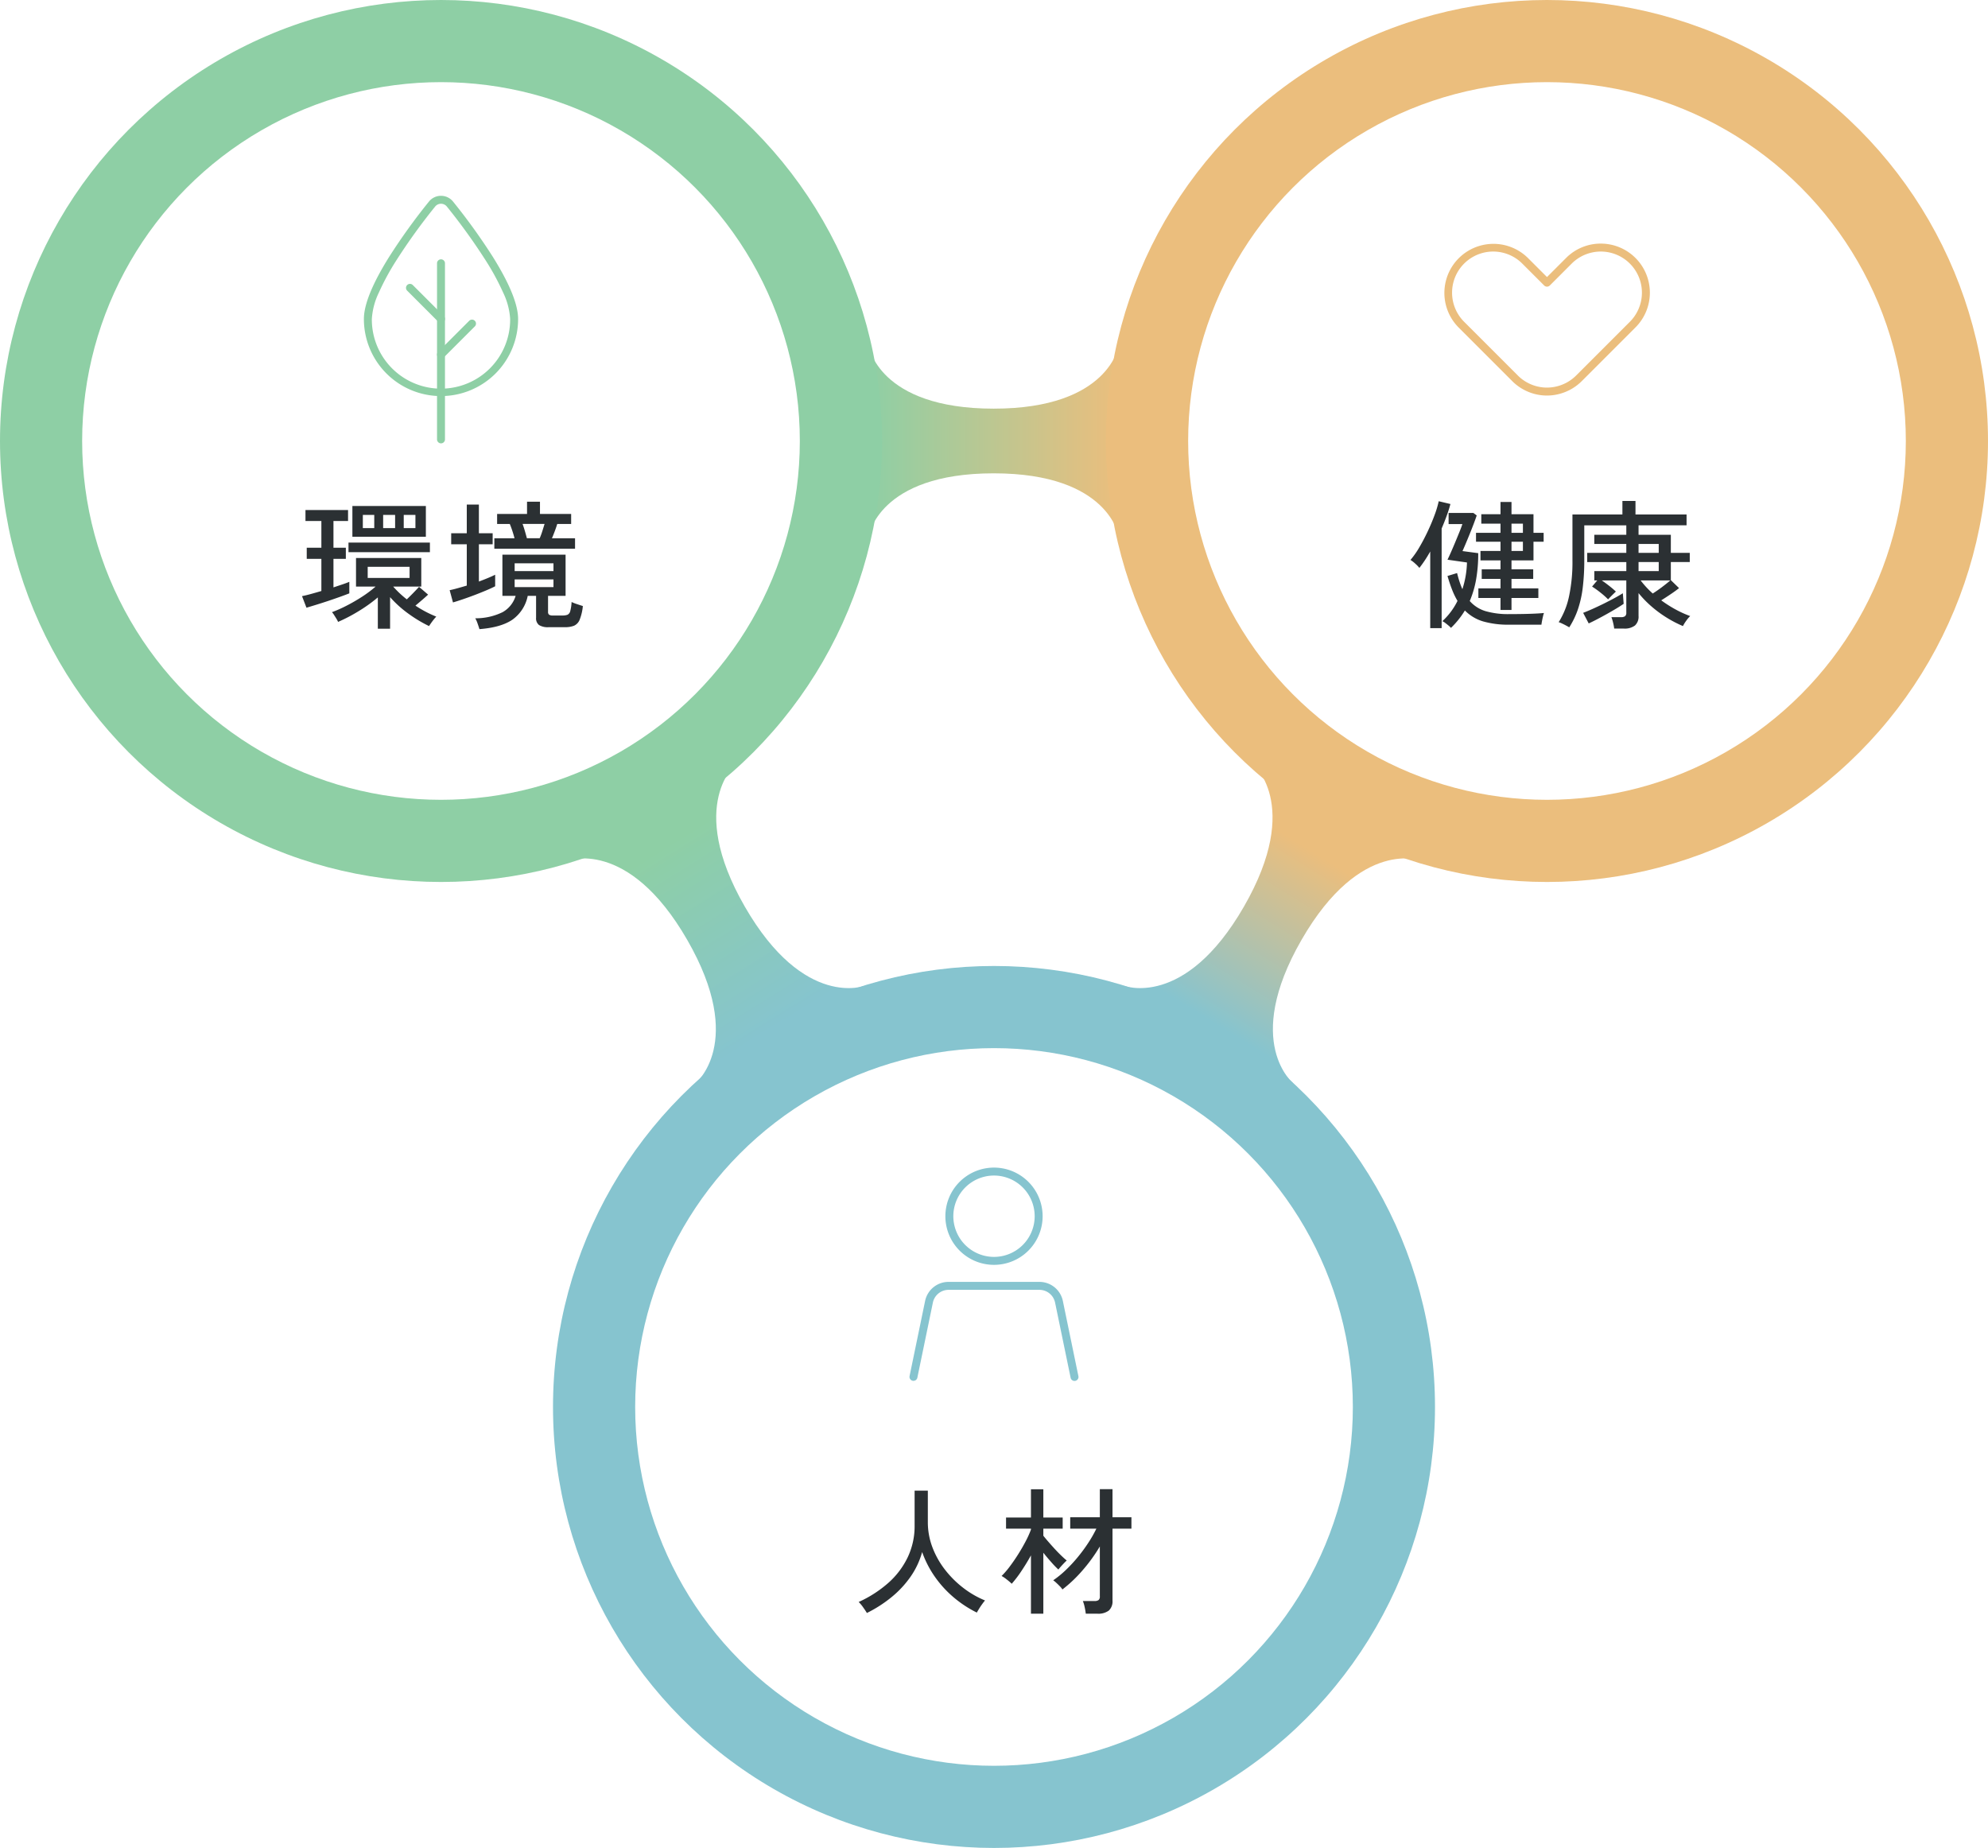
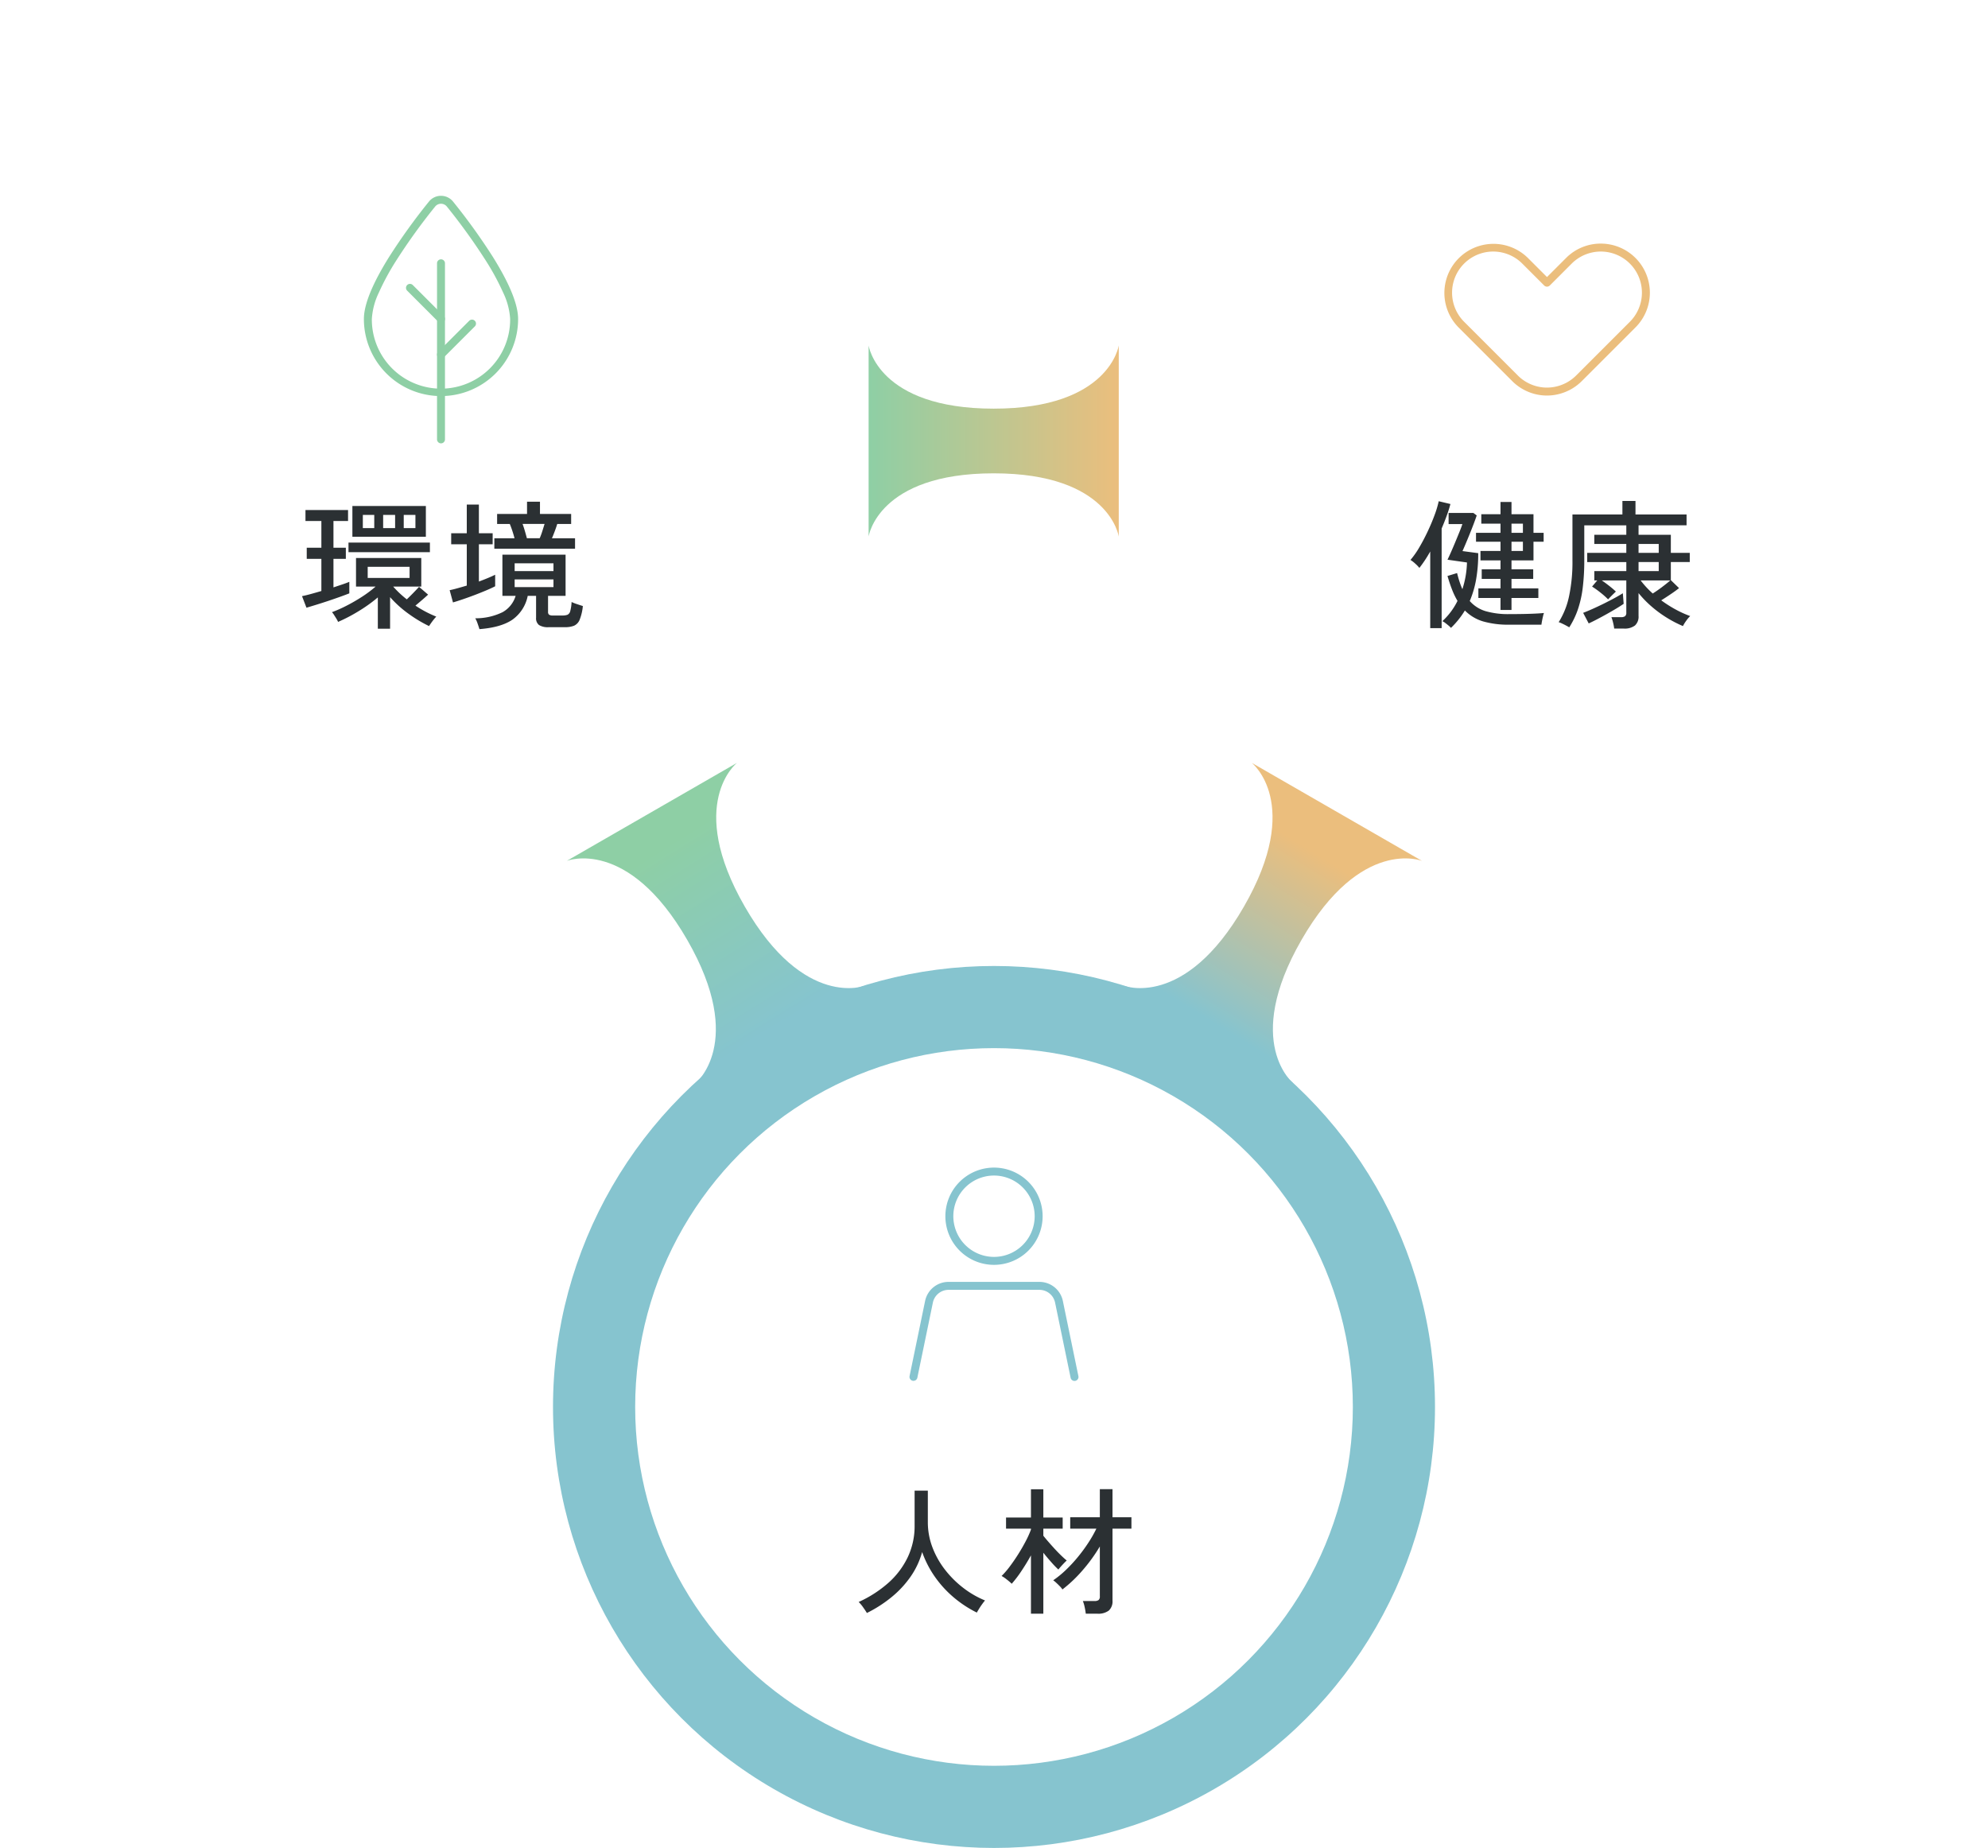
<svg xmlns="http://www.w3.org/2000/svg" width="500" height="464.789" viewBox="0 0 500 464.789">
  <defs>
    <linearGradient id="a" y1=".5" x2="1" y2=".5" gradientUnits="objectBoundingBox">
      <stop offset="0" stop-color="#8ecfa5" />
      <stop offset="1" stop-color="#ebbe7d" />
    </linearGradient>
    <linearGradient id="b" x1=".69" y1=".83" x2=".354" y2=".246" gradientUnits="objectBoundingBox">
      <stop offset="0" stop-color="#86c4cf" />
      <stop offset="1" stop-color="#8ecfa5" />
    </linearGradient>
    <linearGradient id="c" x1=".318" y1=".82" x2=".629" y2=".274" gradientUnits="objectBoundingBox">
      <stop offset="0" stop-color="#86c4cf" />
      <stop offset="1" stop-color="#ebbe7d" />
    </linearGradient>
    <filter id="d" x="17.663" y="17.663" width="186.505" height="186.505" filterUnits="userSpaceOnUse">
      <feOffset />
      <feGaussianBlur stdDeviation="1" result="blur" />
      <feFlood flood-opacity=".102" />
      <feComposite operator="in" in2="blur" />
      <feComposite in="SourceGraphic" />
    </filter>
    <filter id="e" x="295.832" y="17.663" width="186.505" height="186.505" filterUnits="userSpaceOnUse">
      <feOffset />
      <feGaussianBlur stdDeviation="1" result="blur-2" />
      <feFlood flood-opacity=".102" />
      <feComposite operator="in" in2="blur-2" />
      <feComposite in="SourceGraphic" />
    </filter>
    <filter id="f" x="156.748" y="260.621" width="186.505" height="186.505" filterUnits="userSpaceOnUse">
      <feOffset />
      <feGaussianBlur stdDeviation="1" result="blur-3" />
      <feFlood flood-opacity=".102" />
      <feComposite operator="in" in2="blur-3" />
      <feComposite in="SourceGraphic" />
    </filter>
  </defs>
  <g>
    <g>
      <g>
        <path d="M421.542 2461.883c-29.148 0-31.454 15.893-31.454 15.893v-48.053s2.306 15.893 31.454 15.893S453 2429.723 453 2429.723v48.053s-2.308-15.893-31.458-15.893z" transform="translate(-171.623 -2342.834)" fill="url(#a)" />
        <path d="M391.749 2525.52c14.954 25.96 30.29 19.859 30.29 19.859l-21.4 12.326-21.4 12.326s12.97-10.206-1.984-36.164-30.289-19.861-30.289-19.861l21.4-12.326 21.4-12.326s-12.966 10.209 1.983 36.166z" transform="translate(-204.415 -2297.48)" fill="url(#b)" />
        <path d="M456.785 2525.52c-14.954 25.96-30.289 19.859-30.289 19.859l21.4 12.326 21.4 12.326s-12.968-10.206 1.984-36.164 30.291-19.861 30.291-19.861l-21.4-12.326-21.4-12.326s12.968 10.209-1.986 36.166z" transform="translate(-143.933 -2297.48)" fill="url(#c)" />
        <circle cx="110.915" cy="110.915" r="110.915" transform="translate(139.085 242.958)" fill="#86c4cf" />
-         <circle cx="110.915" cy="110.915" r="110.915" fill="#8ecfa5" />
-         <circle cx="110.915" cy="110.915" r="110.915" transform="translate(278.169)" fill="#ebbe7d" />
      </g>
      <g filter="url(#d)">
        <circle cx="90.252" cy="90.252" r="90.252" transform="translate(20.66 20.66)" fill="#fff" />
      </g>
      <g filter="url(#e)">
-         <circle cx="90.252" cy="90.252" r="90.252" transform="translate(298.83 20.66)" fill="#fff" />
-       </g>
+         </g>
      <g filter="url(#f)">
        <circle cx="90.252" cy="90.252" r="90.252" transform="translate(159.75 263.62)" fill="#fff" />
      </g>
      <path d="M402.612 61.269a12.346 12.346 0 018.73 21.075l-13.528 13.528a12.5 12.5 0 01-2.772 2.076l-.019.01-.045.027a3.17 3.17 0 01-.391.201l-.064.028a12.39 12.39 0 01-5.439 1.272c-.394 0-.792-.019-1.183-.057a12.376 12.376 0 01-7.546-3.557 1.252 1.252 0 01-.05-.053l-13.477-13.476a12.345 12.345 0 0117.456-17.46l4.8 4.8 4.8-4.8a12.269 12.269 0 018.728-3.614zm-8.532 34.926a10.493 10.493 0 002.32-1.737l13.527-13.527a10.346 10.346 0 00-14.632-14.632l-5.505 5.507a1 1 0 01-1.414 0l-5.507-5.507a10.345 10.345 0 00-14.63 14.631l13.516 13.514q.024.024.047.051a10.371 10.371 0 006.288 2.944c.329.032.662.048.991.048a10.379 10.379 0 004.565-1.071l.019-.009.117-.052c.039-.017.079-.034.1-.045l.012-.007.045-.027c.039-.023.086-.052.142-.081z" fill="#ebbe7d" />
      <g fill="#86c4cf">
        <path d="M250 293.669a12.23 12.23 0 0112.23 12.23 12.23 12.23 0 01-12.23 12.23 12.23 12.23 0 01-12.23-12.23 12.23 12.23 0 0112.23-12.23zm0 22.46a10.23 10.23 0 10-10.23-10.23 10.242 10.242 0 0010.23 10.23z" />
        <path d="M270.25 347.327a1 1 0 01-.978-.8l-3.91-18.912a4.031 4.031 0 00-3.931-3.2h-22.87a4.031 4.031 0 00-3.931 3.2l-3.91 18.911a1 1 0 01-1.959-.4l3.91-18.912a6.016 6.016 0 015.889-4.8h22.87a6.016 6.016 0 015.889 4.8l3.91 18.912a1 1 0 01-.98 1.2z" />
      </g>
      <g fill="#8ecfa5">
        <path d="M110.916 99.616a19.377 19.377 0 01-19.393-19.393c0-3.626 2.147-8.9 6.381-15.663a151.621 151.621 0 019.978-13.859 3.892 3.892 0 016.066 0 151.61 151.61 0 019.979 13.86c4.234 6.767 6.381 12.037 6.381 15.663a19.377 19.377 0 01-19.393 19.393zm0-48.369a1.884 1.884 0 00-1.474.707A149.575 149.575 0 0099.6 65.621a62.133 62.133 0 00-4.328 8 17.644 17.644 0 00-1.749 6.606 17.393 17.393 0 1034.785 0 17.645 17.645 0 00-1.749-6.606 62.133 62.133 0 00-4.328-8 149.542 149.542 0 00-9.842-13.668 1.883 1.883 0 00-1.473-.706z" />
        <path d="M110.916 111.509a1 1 0 01-1-1V66.224a1 1 0 011-1 1 1 0 011 1v44.285a1 1 0 01-1 1z" />
        <path d="M110.918 81.208a1 1 0 01-.71-.3l-7.8-7.8a1 1 0 010-1.414 1 1 0 011.414 0l7.8 7.8a1 1 0 01-.704 1.714z" />
        <path d="M110.916 90.196a1 1 0 01-.707-.3 1 1 0 010-1.414l7.8-7.8a1 1 0 011.414 0 1 1 0 01-.007 1.421l-7.793 7.793a1 1 0 01-.707.3z" />
      </g>
    </g>
    <path d="M95.029 158.132v-7.875a37.841 37.841 0 01-4.987 3.553 41.051 41.051 0 01-5.013 2.607 5.029 5.029 0 00-.4-.77q-.3-.49-.613-.98a4.446 4.446 0 00-.525-.7 32.566 32.566 0 003.638-1.61 43.4 43.4 0 003.938-2.275 29.186 29.186 0 003.407-2.555h-4.935v-7.175h16.415v7.175h-7.07a25 25 0 003.43 3.22q.735-.7 1.592-1.575t1.488-1.575l2.275 1.96q-.595.56-1.47 1.313t-1.715 1.452a28.413 28.413 0 005.245 2.765 9.236 9.236 0 00-.612.7q-.367.455-.7.928t-.507.752a33.263 33.263 0 01-5.04-3.01 27.769 27.769 0 01-4.76-4.27v7.945zm-6.4-23.135v-7.735h18.48v7.735zm-11.55 17.85l-1.12-2.91q.91-.175 2.187-.525t2.683-.765v-8.085h-3.68v-2.8h3.68v-6.725h-4v-2.76h10.71v2.76h-3.67v6.72h3.115v2.8h-3.115v7.18l2.205-.735q1.05-.35 1.785-.665v2.9q-.875.35-2.24.84t-2.94 1.02q-1.575.525-3.045.98t-2.555.77zm10.57-13.965v-2.415h20.475v2.415zm4.83 6.475h10.535v-2.8H92.479zm3.885-12.53h3.01v-3.325h-3.01zm5.18 0h2.94v-3.325h-2.94zm-10.29 0h2.875v-3.325h-2.87zm29.33 25.41q-.14-.49-.455-1.382a7.368 7.368 0 00-.595-1.348 15.332 15.332 0 006.877-1.54 6.984 6.984 0 003.273-4.095h-3.325v-10.36h15.89v10.36h-4.41v4.025a.878.878 0 00.245.7 1.676 1.676 0 001.015.21h2.345a3.439 3.439 0 001.3-.192 1.356 1.356 0 00.682-.928 10.835 10.835 0 00.333-2.275 11.05 11.05 0 001.382.543q.892.3 1.452.473a12.347 12.347 0 01-.8 3.43 2.771 2.771 0 01-1.417 1.522 6.2 6.2 0 01-2.328.367h-4.034a4.225 4.225 0 01-2.45-.542 2.135 2.135 0 01-.735-1.838v-5.495h-2.1a9.671 9.671 0 01-3.85 5.985q-2.87 1.96-8.295 2.38zm3.745-20.23v-2.625h5.075q-.175-.735-.525-1.8t-.665-1.8h-3.185v-2.52h7.525v-3.08h3.255v3.08h7.84v2.52h-3.5q-.21.735-.612 1.8t-.718 1.8h5.81v2.625zm-10.4 13.51l-.835-3.08q.875-.175 1.995-.49t2.31-.665v-10.395h-3.92v-2.765h3.92v-7.21h3.045v7.21h3.465v2.765h-3.465v9.38q1.225-.455 2.275-.892t1.82-.822v2.9q-.875.455-2.24 1.032t-2.887 1.159q-1.522.577-2.958 1.067t-2.525.806zm15.51-7.88h9.765v-1.96h-9.765zm0 4.025h9.765v-1.925h-9.765zm3.08-12.285h3.22a17.168 17.168 0 00.665-1.8q.35-1.1.56-1.8h-5.535q.28.735.595 1.82t.495 1.785z" fill="#2b3033" />
    <path d="M218.029 405.691q-.35-.6-.963-1.453a8.807 8.807 0 00-1.102-1.317 29.749 29.749 0 007.367-4.72 20.426 20.426 0 004.935-6.457 18.215 18.215 0 001.767-8.033v-8.785h3.326v7.875a17.809 17.809 0 001.173 6.42 21.679 21.679 0 003.2 5.653 25.353 25.353 0 004.6 4.55 23.6 23.6 0 005.412 3.117q-.28.315-.7.893t-.787 1.173q-.368.6-.577.98a28.694 28.694 0 01-5.811-3.816 27.2 27.2 0 01-4.72-5.163 25.766 25.766 0 01-3.22-6.247 20.325 20.325 0 01-2.957 6.265 25.4 25.4 0 01-4.823 5.145 32.6 32.6 0 01-6.12 3.92zm55.055.175a16.2 16.2 0 00-.28-1.645 8.344 8.344 0 00-.455-1.54h2.905a1.737 1.737 0 001.05-.245 1.148 1.148 0 00.315-.945v-12.53a40.784 40.784 0 01-4.287 5.933 34.471 34.471 0 01-5.127 4.882 4.029 4.029 0 00-.613-.77q-.438-.455-.91-.892a6.758 6.758 0 00-.787-.648 24.4 24.4 0 003.08-2.5 36.579 36.579 0 003.027-3.245 39.7 39.7 0 002.677-3.622 31.744 31.744 0 002.07-3.618h-6.58v-2.87h7.45v-7.07h3.185v7.07h4.76v2.87h-4.76v18.1a3.108 3.108 0 01-.927 2.5 4.4 4.4 0 01-2.888.788zm-13.79 0v-14.665q-1.12 2.03-2.4 3.938a29.518 29.518 0 01-2.432 3.2 14.677 14.677 0 00-1.243-1.067 8.439 8.439 0 00-1.31-.891 20.134 20.134 0 002.03-2.345q1.085-1.435 2.135-3.1t1.907-3.307a24.26 24.26 0 001.313-2.908v-.245h-6.265v-2.8h6.265v-7.105h3.115v7.105h4.865v2.8h-4.865v1.785q.525.665 1.3 1.557t1.627 1.82q.858.927 1.645 1.68t1.313 1.173q-.245.21-.683.665t-.84.91q-.4.455-.578.7a24.147 24.147 0 01-1.8-1.872q-1.044-1.168-1.984-2.358v15.33z" fill="#2b3033" />
    <path d="M377.391 153.407v-3.01h-5.565v-2.415h5.565v-2.38h-4.725v-2.415h4.725v-2.24h-5.04v-2.38h5.04v-2.31h-6.16v-2.24h6.16v-2.31h-4.83v-2.38h4.83v-3.08h2.765v3.08h5.53v4.69h2.555v2.24h-2.555v4.69h-5.53v2.24h5.46v2.415h-5.46v2.38h6.755v2.415h-6.755v3.01zm-12.46 4.515a5.449 5.449 0 00-.63-.6q-.42-.35-.84-.665a3.038 3.038 0 00-.7-.42 17.237 17.237 0 003.815-5.105 18.731 18.731 0 01-1.348-2.782q-.612-1.558-1.172-3.483l2.415-.735q.28 1.155.613 2.17t.717 1.89a23.586 23.586 0 001.155-6.72l-4.9-.7q.35-.7.875-1.89t1.085-2.537q.56-1.348 1.05-2.555t.735-1.978h-3.465v-2.8h6.23l.84.63q-.315.945-.787 2.188t-1 2.538q-.525 1.295-1 2.415t-.788 1.82l3.955.525a37.156 37.156 0 01-.542 6.667 24.555 24.555 0 01-1.588 5.372 8.606 8.606 0 004.008 2.555 20.364 20.364 0 005.9.735q2.835 0 5.11-.07t3.64-.21a7.826 7.826 0 00-.245.875q-.14.6-.245 1.173t-.14.893h-8.088a22.785 22.785 0 01-6.58-.824 10.677 10.677 0 01-4.585-2.747 21.518 21.518 0 01-3.5 4.375zm-5.215.07v-19.285q-.665 1.19-1.365 2.24t-1.365 1.89a8.666 8.666 0 00-1.05-1.085 7.358 7.358 0 00-1.19-.915 21.6 21.6 0 002.223-3.167q1.1-1.873 2.1-3.99t1.733-4.113a25.4 25.4 0 001.05-3.5l2.94.7q-.35 1.365-.927 2.94t-1.279 3.225v25.06zm20.44-19.425h2.87v-2.31h-2.87zm0-4.55h2.87v-2.31h-2.87zm25.83 24.08a11.926 11.926 0 00-.28-1.487 10.682 10.682 0 00-.42-1.383h2.415a1.664 1.664 0 001.015-.245 1.1 1.1 0 00.315-.91v-8.085h-6.16q.875.6 1.855 1.365t1.68 1.435q-.14.14-.577.56t-.84.84q-.4.42-.542.56a19.193 19.193 0 00-1.926-1.71 22.124 22.124 0 00-2.1-1.505l1.3-1.54h-.735v-2.355h8.05v-2.27h-9.84v-2.31h9.835v-2.24h-8.05v-2.31h8.05v-2.38h-10.57v8.645a56.832 56.832 0 01-.385 7.017 27.284 27.284 0 01-1.225 5.495 20.818 20.818 0 01-2.17 4.5q-.28-.175-.805-.455t-1.05-.525a4.936 4.936 0 00-.805-.315 19.858 19.858 0 002.607-6.51 41.628 41.628 0 00.858-9.03v-11.552h12.565v-3.4h3.29v3.4h12.845v2.73h-12.075v2.38h8.12v4.55h4.76v2.31h-4.76v4.55l2.065 2q-.77.63-2.065 1.505t-2.415 1.57a31.825 31.825 0 003.57 2.275 26.043 26.043 0 003.71 1.68 7.955 7.955 0 00-1 1.19 8.883 8.883 0 00-.82 1.33 29.462 29.462 0 01-3.938-2.03 29.417 29.417 0 01-3.868-2.817 26.761 26.761 0 01-3.36-3.448v5.74a2.992 2.992 0 01-.91 2.415 4.268 4.268 0 01-2.8.77zm-6.41-1.295l-1.4-2.66q1.015-.385 2.345-.98t2.755-1.295q1.417-.7 2.713-1.4t2.17-1.26l.21 2.66q-.7.49-1.8 1.155t-2.38 1.382q-1.283.718-2.491 1.348t-2.122 1.05zm16.1-7.525q1.02-.63 2.3-1.592t2.118-1.7h-7.458a23.241 23.241 0 003.045 3.292zm-3.565-5.64h5.075v-2.27h-5.075zm0-4.585h5.075v-2.24h-5.075z" fill="#2b3033" />
  </g>
</svg>